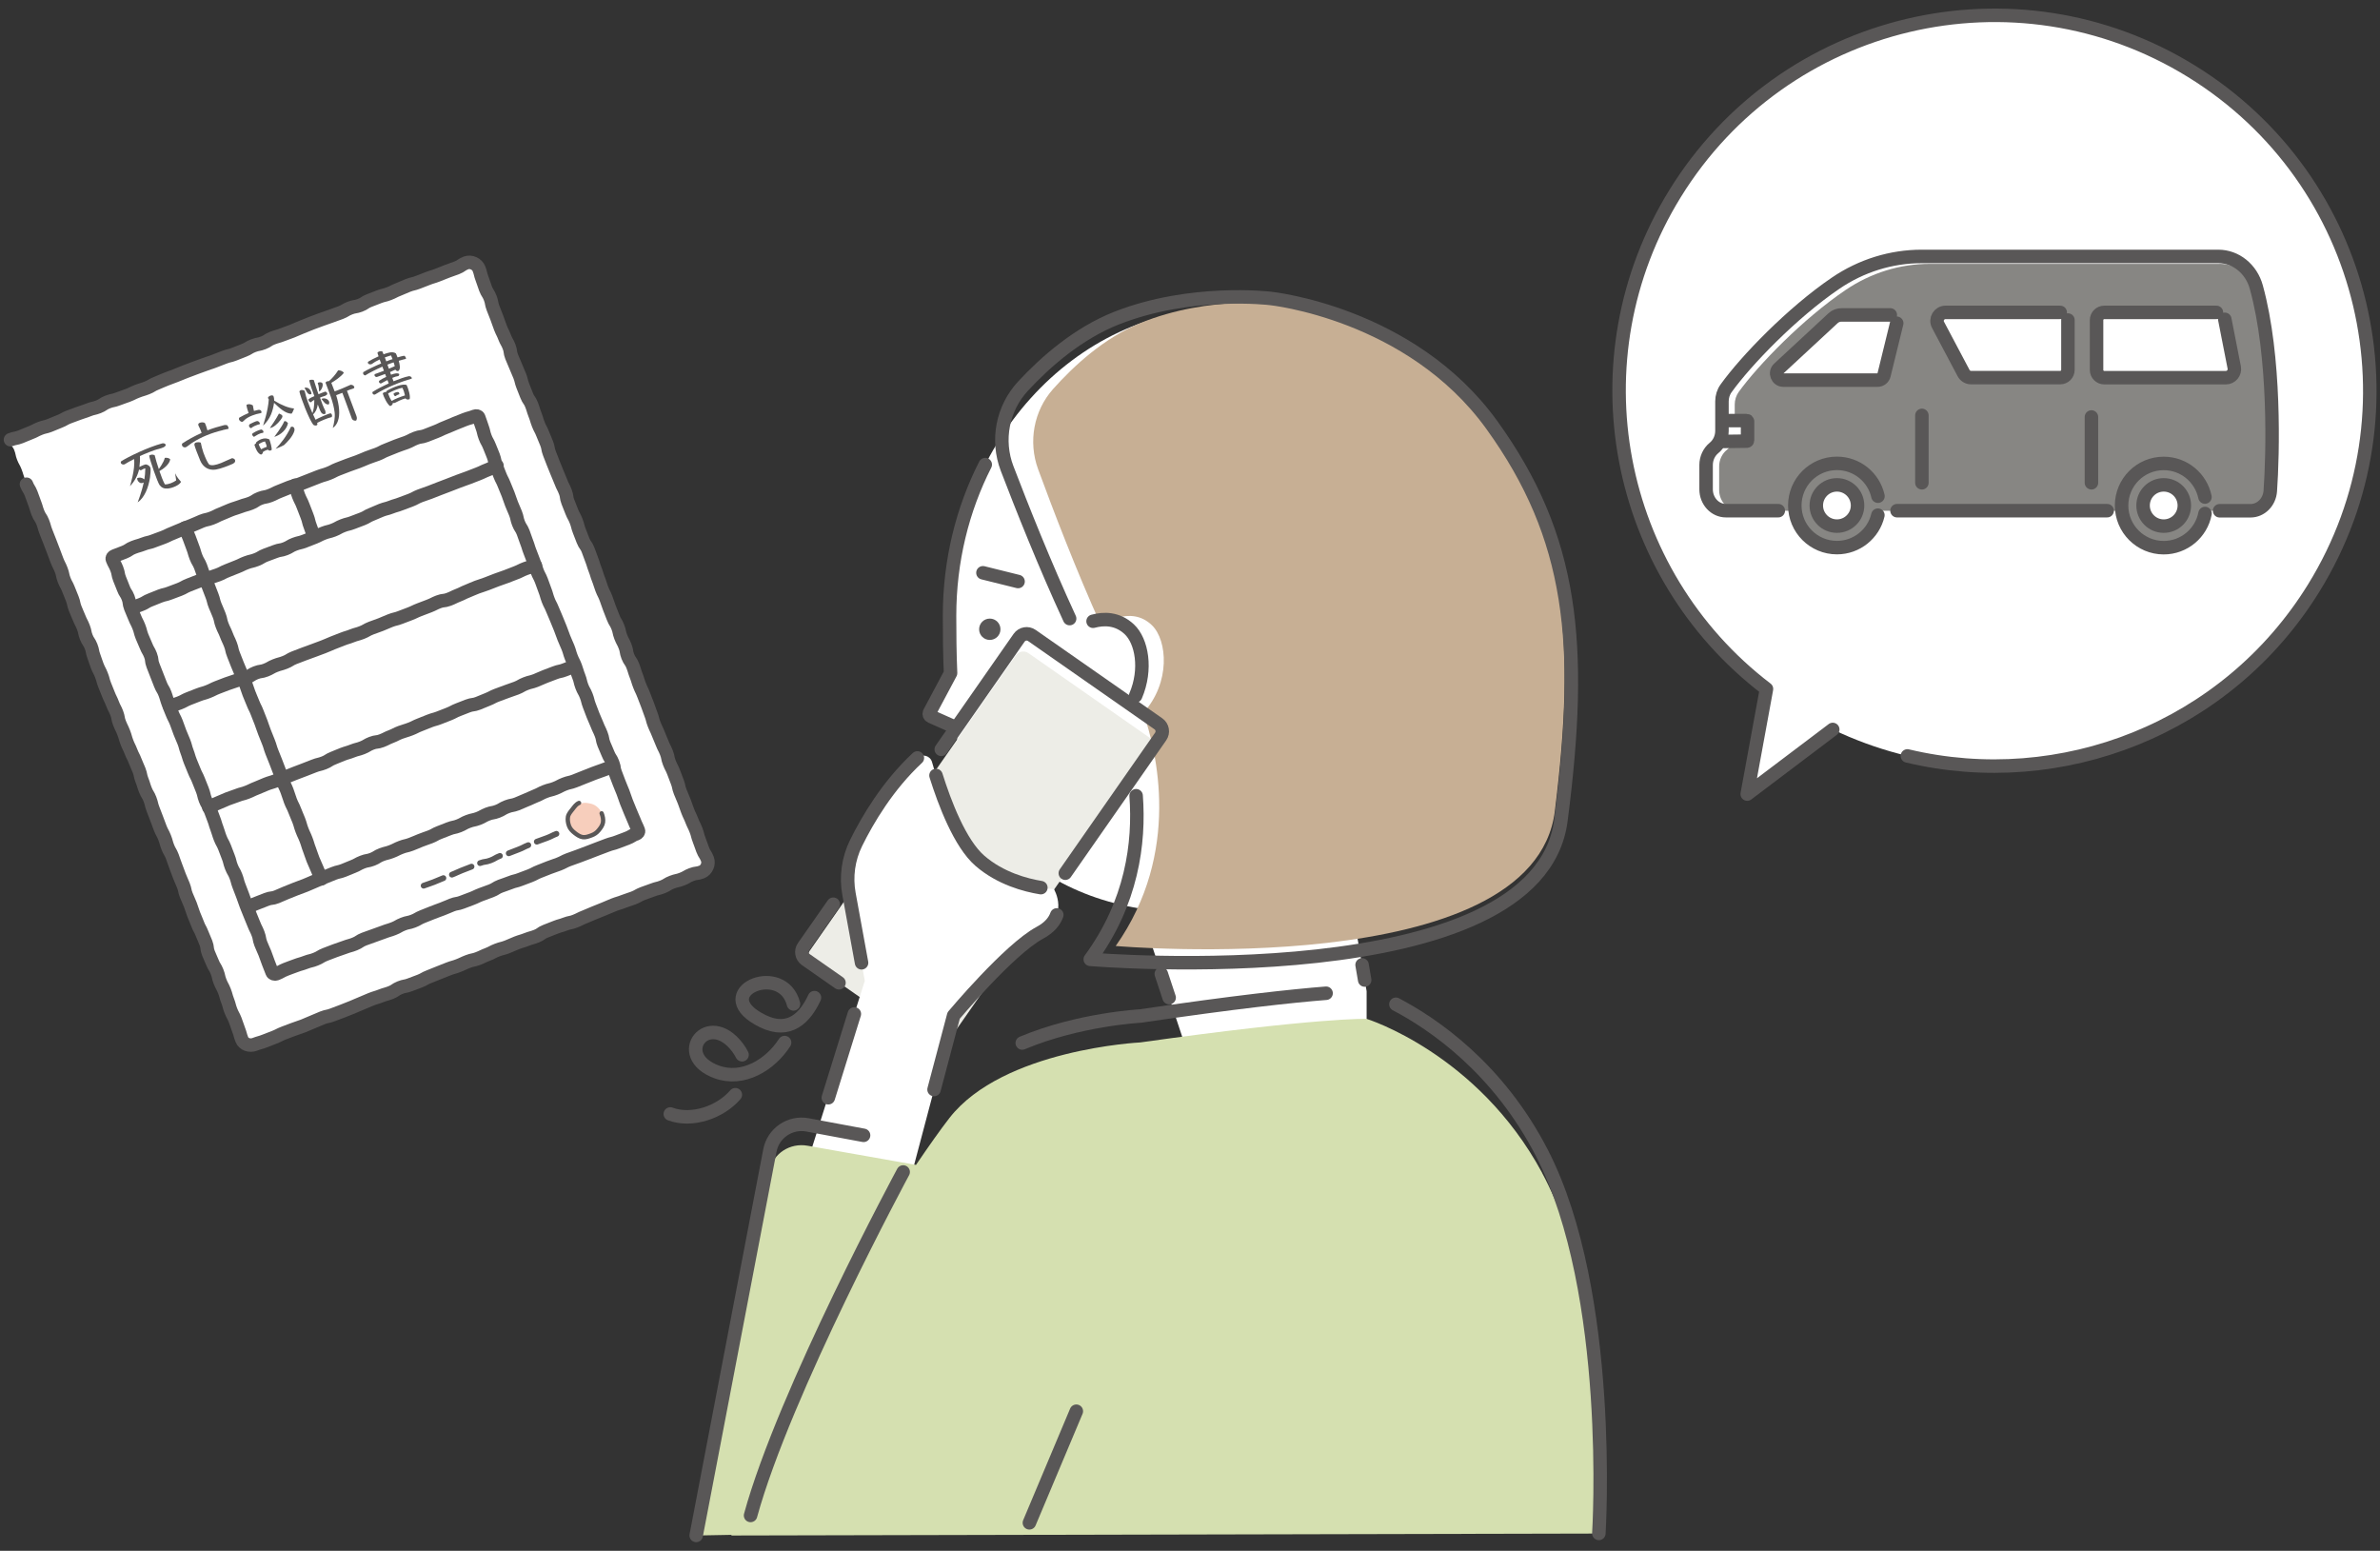
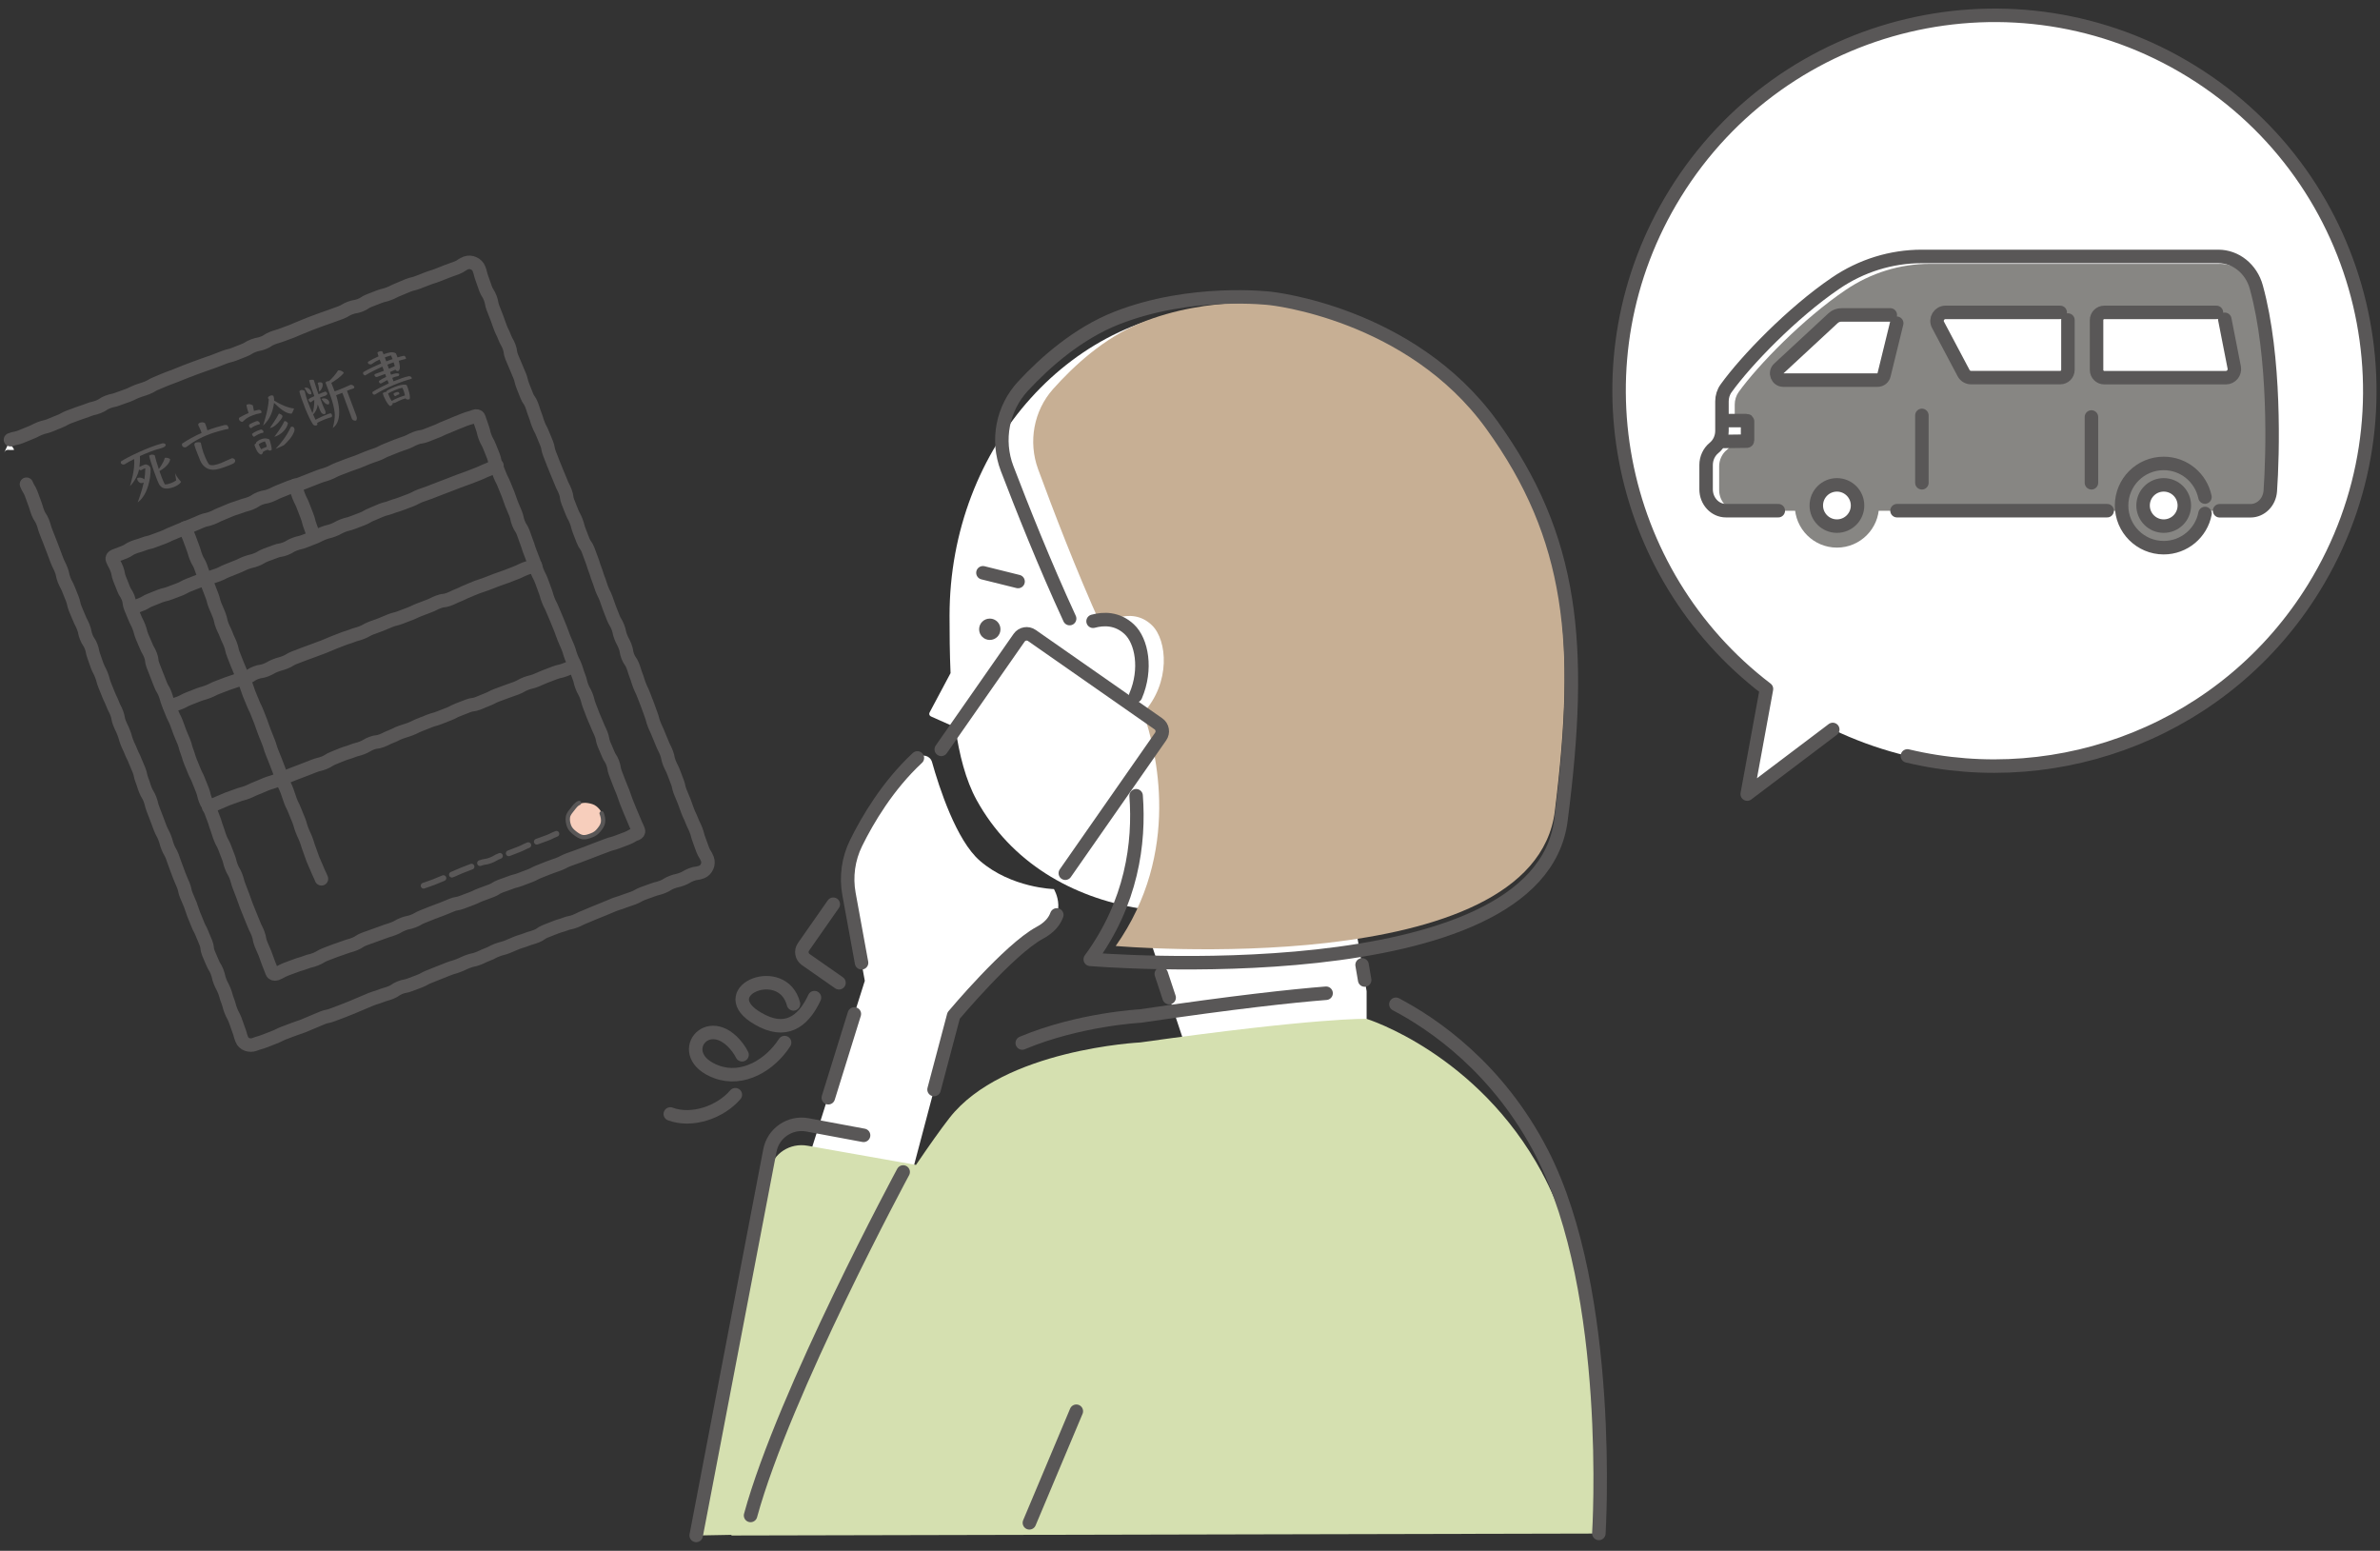
<svg xmlns="http://www.w3.org/2000/svg" id="_レイヤー_1" viewBox="0 0 330 215">
  <rect x="0" y="0" width="330" height="215" fill="#333333" stroke="none" />
  <defs>
    <style>.cls-1{fill:#c7af94;}.cls-2{fill:#edede7;}.cls-3{fill:#f7cebc;}.cls-4{fill:#fff;}.cls-5,.cls-6{stroke-width:1.87px;}.cls-5,.cls-6,.cls-7,.cls-8{fill:none;stroke:#595757;stroke-linecap:round;}.cls-5,.cls-7,.cls-8{stroke-miterlimit:10;}.cls-6{stroke-linejoin:round;}.cls-9{fill:#d5e0b0;}.cls-10{fill:#595757;}.cls-11{fill:#878683;}.cls-7{stroke-width:.6px;}.cls-8{stroke-width:.8px;}</style>
  </defs>
  <path class="cls-4" d="M208.52,85.37c0-23.56-17.21-42.66-38.43-42.66s-38.43,19.1-38.43,42.66c0,2.46.02,5.18.14,7.95l-2.91,5.46c-.11.2-.02.45.18.54l3.39,1.51c.54,3.79,1.44,7.33,2.95,10.08,4.76,8.64,13.21,13.51,22.61,15.04l6.97,21.01,24.5,7.01v-16.55l-2.79-16.2c12.95-6.54,21.82-18.87,21.82-35.85Z" />
  <path class="cls-1" d="M206.64,59.16c-10.49-15.12-28.66-17.02-28.66-17.02,0,0-10.27-1.3-19.89,2.66-5.02,2.06-9.21,5.92-12.08,9.14-2.67,3-3.47,7.29-2.07,11.11,2.02,5.5,5.29,14.07,8.78,21.76v-.08s3.98-2.98,7.01-.04c2.13,2.07,2.62,7.94-1.2,12.14,1.82,5.23,5.33,19.33-3.83,32.32,0,0,57.93,5.08,60.89-18.71,2.96-23.8,1.53-38.16-8.96-53.28Z" />
-   <rect class="cls-2" x="124.46" y="91.66" width="22.93" height="52.49" rx="1.26" ry="1.26" transform="translate(179.94 292.39) rotate(-145.09)" />
  <path class="cls-4" d="M127.2,105.09c.68-.63,1.78-.33,2.03.56.98,3.49,3.36,10.86,6.64,13.69,4.36,3.78,10.26,3.92,10.26,3.92,0,0,2.29,3.78-1.97,6.08-4.26,2.3-11.93,11.46-11.93,11.46l-6.3,23.79-16.86,5.64,10.84-34.25-2.2-12.02c-.44-2.4-.1-4.88.98-7.07,1.59-3.23,4.4-7.99,8.5-11.8Z" />
  <path class="cls-5" d="M101.96,151.77c-2.06,2.4-5.98,3.8-9.02,2.67" />
  <path class="cls-5" d="M108.79,144.54c-1.97,3.07-5.77,5.42-9.44,4.06-6.16-2.28-1.17-8.75,2.91-3.38.26.34.46.67.63,1.01" />
  <path class="cls-5" d="M112.93,138.31c-1.26,2.73-3.45,5.09-7.19,3.25-7.27-3.59,1.48-7.9,3.9-3.37.17.31.29.64.38.99" />
  <path class="cls-9" d="M213.82,162.59c-8.95-16.58-24.34-21.34-24.34-21.34,0,0-6.77-.19-31.37,3.27,0,0-19.02.93-26.46,10.47-1.24,1.59-2.84,3.86-4.64,6.51l-15.05-2.66c-2.42-.43-4.75,1.08-5.21,3.37l-10.22,50.67,4.9-.09-.02.09,120.27-.27s2.11-31.54-7.87-50.02Z" />
  <path class="cls-6" d="M125.23,162.48s-16.48,30.53-21.16,47.62" />
  <line class="cls-6" x1="149.24" y1="195.65" x2="142.73" y2="211.12" />
  <path class="cls-10" d="M138.72,87.24c0,.82-.66,1.48-1.48,1.48s-1.48-.66-1.48-1.48.66-1.48,1.48-1.48,1.48.66,1.48,1.48Z" />
  <line class="cls-5" x1="136.29" y1="79.41" x2="141.16" y2="80.62" />
-   <path class="cls-6" d="M136.61,64.41c-3.15,6.19-4.95,13.34-4.95,20.96,0,2.46.02,5.18.14,7.95l-2.91,5.46c-.11.2-.02.45.18.54l3.39,1.51" />
  <line class="cls-6" x1="189.22" y1="135.87" x2="188.86" y2="133.77" />
  <line class="cls-6" x1="161.02" y1="135.02" x2="162.11" y2="138.31" />
  <path class="cls-6" d="M146.53,126.84c-.31.87-1,1.76-2.37,2.49-4.26,2.3-11.93,11.46-11.93,11.46l-2.72,10.26" />
  <line class="cls-6" x1="114.85" y1="152.19" x2="118.46" y2="140.57" />
  <path class="cls-5" d="M183.87,137.7c-4.67.37-12.7,1.23-25.75,3.16,0,0-8.52.44-16.38,3.74" />
  <path class="cls-5" d="M221.69,212.59s2.11-33.22-7.87-52.69c-6.07-11.83-15.09-17.95-20.27-20.67" />
  <path class="cls-5" d="M119.74,157.4l-7.78-1.45c-2.42-.45-4.75,1.14-5.21,3.55l-10.22,53.37" />
  <path class="cls-6" d="M148.31,85.76c-3.46-7.49-6.65-15.53-8.67-20.81-1.5-3.93-.64-8.35,2.22-11.43,3.07-3.31,7.56-7.28,12.94-9.41,10.31-4.07,21.31-2.74,21.31-2.74,0,0,19.47,1.96,30.72,17.52,11.24,15.56,12.77,30.35,9.6,54.85-3.17,24.5-65.26,19.26-65.26,19.26,5.77-7.86,6.85-16.12,6.36-22.68" />
  <path class="cls-6" d="M151.56,86.13c1.48-.4,3.37-.43,5.02,1.11,1.74,1.63,2.46,5.54.88,9.23" />
  <path class="cls-6" d="M115.54,125.36l-4.13,5.91c-.4.57-.26,1.36.31,1.76l4.61,3.22" />
  <path class="cls-6" d="M147.71,121.06l13.22-18.95c.4-.57.26-1.36-.31-1.76l-17.55-12.25c-.57-.4-1.36-.26-1.76.31l-10.8,15.48" />
-   <path class="cls-6" d="M129.78,107.51c1.19,3.79,3.32,9.43,6.09,11.83,2.85,2.47,6.36,3.38,8.45,3.72" />
  <path class="cls-6" d="M119.46,133.48l-1.74-9.53c-.44-2.4-.1-4.88.98-7.07,1.59-3.23,4.4-7.99,8.5-11.8" />
  <path class="cls-4" d="M303.86,9.88c-24.46-15.09-56.52-7.49-71.61,16.97-14.17,22.97-8.33,52.63,12.68,68.66l-.16.89-2.51,13.69,11.11-8.39.75-.57c23.69,11.35,52.61,3.22,66.71-19.64,15.09-24.46,7.49-56.52-16.97-71.61Z" />
  <path class="cls-6" d="M264.47,104.8c21.25,5.07,44.26-3.7,56.36-23.31,15.09-24.46,7.49-56.52-16.97-71.61-24.46-15.09-56.52-7.49-71.61,16.97-14.17,22.97-8.33,52.63,12.68,68.66l-.16.89-2.51,13.69,11.11-8.39.75-.57" />
  <path class="cls-11" d="M307.75,36.57c2.38,0,4.47,1.68,5.15,4.13,2.61,9.4,2.25,22.51,1.9,27.45-.11,1.5-1.27,2.66-2.68,2.66h-71.06c-1.48,0-2.69-1.29-2.69-2.87v-3.28c0-.9.4-1.76,1.08-2.3h0c.68-.54,1.08-1.39,1.08-2.3v-3.97c0-.63.19-1.25.55-1.75,2.69-3.72,8.93-10.16,14.84-14.15,3.49-2.36,7.53-3.61,11.66-3.61h40.17Z" />
  <path class="cls-4" d="M254.16,44.12l-7.52,6.97c-.62.57-.21,1.61.63,1.61h13.06c.43,0,.8-.29.9-.71l1.76-7.18c.14-.59-.3-1.15-.9-1.15h-6.73c-.45-.01-.88.15-1.21.46Z" />
  <line class="cls-6" x1="266.48" y1="57.59" x2="266.48" y2="66.93" />
  <line class="cls-6" x1="289.99" y1="57.81" x2="289.99" y2="66.93" />
  <path class="cls-4" d="M269.76,43.31c-.89,0-1.46.95-1.04,1.73l3.54,6.68c.2.39.61.63,1.04.63h12.36c.59,0,1.07-.48,1.07-1.07v-6.91c0-.59-.48-1.07-1.07-1.07h-15.9Z" />
  <path class="cls-4" d="M309.79,50.95l-1.31-6.68c-.11-.55-.59-.95-1.16-.95h-15.55c-.59,0-1.07.48-1.07,1.07v6.91c0,.59.48,1.07,1.07,1.07h16.86c.74,0,1.3-.68,1.16-1.41Z" />
  <path class="cls-4" d="M242.19,58.3h-3.3c-.07,0-.12.05-.12.12v1.3c0,.53-.14,1.04-.38,1.48l3.8-.05c.07,0,.12-.06.12-.12v-2.61c0-.07-.05-.12-.12-.12Z" />
  <line class="cls-6" x1="292.17" y1="70.8" x2="263.03" y2="70.8" />
  <path class="cls-6" d="M246.57,70.8h-7.26c-1.52,0-2.75-1.33-2.75-2.96v-3.37c0-.93.41-1.81,1.1-2.37h0c.69-.56,1.1-1.44,1.1-2.37v-4.09c0-.65.2-1.29.57-1.8,2.75-3.83,9.14-10.47,15.19-14.58,3.57-2.43,7.71-3.71,11.94-3.71h41.12c2.44,0,4.58,1.73,5.27,4.25,2.67,9.68,2.3,23.19,1.94,28.27-.11,1.54-1.3,2.74-2.74,2.74h-4.29" />
  <path class="cls-6" d="M307.32,43.31h-15.55c-.59,0-1.07.48-1.07,1.07v6.91c0,.59.48,1.07,1.07,1.07h16.86c.74,0,1.3-.68,1.16-1.41l-1.31-6.68" />
  <path class="cls-6" d="M285.66,43.31h-15.9c-.89,0-1.46.95-1.04,1.73l3.54,6.68c.2.39.61.63,1.04.63h12.36c.59,0,1.07-.48,1.07-1.07v-6.91" />
  <path class="cls-6" d="M239.05,61.2l3.14-.04c.07,0,.12-.06.12-.12v-2.61c0-.07-.05-.12-.12-.12h-2.66" />
  <circle class="cls-11" cx="300.01" cy="70.08" r="5.84" />
  <circle class="cls-11" cx="254.7" cy="70.08" r="5.84" />
  <circle class="cls-4" cx="254.7" cy="70.08" r="2.86" />
  <path class="cls-4" d="M302.87,70.08c0,1.58-1.28,2.86-2.86,2.86s-2.86-1.28-2.86-2.86,1.28-2.86,2.86-2.86,2.86,1.28,2.86,2.86Z" />
  <path class="cls-6" d="M305.74,71.19c-.51,2.7-2.89,4.74-5.73,4.74-3.22,0-5.84-2.61-5.84-5.84s2.61-5.84,5.84-5.84c2.82,0,5.17,2,5.72,4.66" />
-   <path class="cls-6" d="M260.38,71.42c-.6,2.58-2.92,4.5-5.68,4.5-3.22,0-5.84-2.61-5.84-5.84s2.61-5.84,5.84-5.84c2.78,0,5.11,1.94,5.69,4.55" />
  <circle class="cls-6" cx="254.7" cy="70.08" r="2.86" />
  <path class="cls-6" d="M302.87,70.08c0,1.58-1.28,2.86-2.86,2.86s-2.86-1.28-2.86-2.86,1.28-2.86,2.86-2.86,2.86,1.28,2.86,2.86Z" />
  <path class="cls-6" d="M262.1,43.66h-6.73c-.45-.01-.88.15-1.21.46l-7.52,6.97c-.62.57-.21,1.61.63,1.61h13.06c.43,0,.8-.29.9-.71l1.76-7.18" />
-   <path class="cls-4" d="M1.39,61.02c-.29.65.31.67.57,1.34s.15.71.41,1.38.35.63.61,1.3.21.69.47,1.36.31.65.57,1.32.3.65.56,1.32.27.67.53,1.33.29.66.55,1.32.2.69.46,1.36.29.65.55,1.32.25.67.51,1.34.11.72.37,1.39.28.66.54,1.33.39.62.65,1.29.1.73.36,1.4.28.66.54,1.33.28.66.54,1.33.4.61.66,1.28.18.7.44,1.37.34.64.6,1.31.25.67.51,1.34.09.73.35,1.4.33.64.59,1.31.22.68.48,1.35.23.68.49,1.35.41.61.67,1.27.27.66.52,1.33.15.71.41,1.37.22.68.48,1.35.3.65.56,1.32.29.65.55,1.32.28.66.54,1.33.22.68.48,1.35.33.64.59,1.31.24.68.5,1.35.26.67.52,1.34.16.71.41,1.38.31.65.57,1.32.23.68.49,1.35.38.62.64,1.29.2.69.46,1.36.3.65.56,1.32.13.72.39,1.39.31.65.57,1.32.19.7.45,1.37.33.64.58,1.31.28.66.54,1.33.33.64.59,1.31.12.73.38,1.4.35.64.61,1.31.21.69.47,1.36.27.67.53,1.34.24.68.5,1.35.36.63.62,1.3.15.71.41,1.38.35.64.61,1.31.17.7.43,1.37.33.65.59,1.32.32.65.58,1.32.11.73.37,1.4.37.63.63,1.3.17.71.43,1.38-.09,1.06.57,1.35.71-.21,1.38-.47.67-.26,1.34-.52.64-.33,1.31-.59.69-.21,1.36-.47.66-.29,1.33-.55.68-.24,1.35-.5.65-.31,1.32-.57.64-.33,1.31-.59.7-.18,1.37-.44.67-.27,1.34-.53.66-.29,1.32-.55.69-.2,1.36-.46.64-.33,1.31-.59.68-.23,1.34-.49.65-.3,1.32-.56.69-.19,1.36-.45.65-.31,1.32-.57.68-.23,1.35-.49.68-.24,1.35-.5.71-.16,1.38-.42.63-.36,1.3-.62.65-.3,1.32-.56.69-.2,1.36-.46.68-.22,1.35-.48.67-.27,1.34-.53.68-.25,1.35-.51.68-.24,1.35-.5.62-.38,1.29-.64.72-.13,1.39-.39.63-.36,1.3-.62.68-.23,1.36-.49.66-.3,1.33-.56.7-.17,1.38-.43.66-.3,1.33-.56.67-.26,1.34-.52.69-.21,1.36-.47.65-.32,1.32-.58.66-.28,1.34-.54.71-.16,1.38-.42.67-.25,1.34-.51.64-.35,1.31-.61.65-.31,1.32-.57.7-.18,1.38-.44.7-.2,1.37-.46.66-.29,1.33-.55.67-.26,1.35-.52.62-.41,1.29-.68,1.09.23,1.38-.43-.33-.64-.59-1.31-.19-.69-.45-1.36-.32-.65-.57-1.31-.14-.71-.4-1.38-.3-.65-.55-1.32-.24-.68-.5-1.35-.32-.64-.58-1.31-.23-.68-.48-1.35-.31-.65-.57-1.32-.26-.67-.52-1.33-.18-.7-.44-1.37-.37-.62-.63-1.29-.17-.7-.43-1.37-.32-.64-.58-1.31-.15-.71-.41-1.38-.23-.68-.49-1.35-.3-.65-.56-1.32-.34-.64-.6-1.3-.14-.71-.4-1.38-.33-.64-.59-1.31-.24-.68-.5-1.34-.34-.64-.6-1.3-.15-.71-.41-1.38-.39-.62-.64-1.29-.12-.72-.38-1.39-.38-.62-.64-1.29-.11-.72-.37-1.39-.39-.62-.65-1.28-.19-.69-.45-1.36-.28-.66-.53-1.33-.27-.66-.53-1.33-.32-.65-.57-1.31-.2-.69-.46-1.36-.28-.66-.54-1.33-.15-.71-.41-1.38-.42-.6-.68-1.27-.19-.69-.45-1.36-.2-.69-.46-1.36-.22-.68-.48-1.35-.36-.63-.61-1.3-.28-.66-.54-1.33-.17-.7-.43-1.37-.26-.67-.52-1.34-.37-.63-.63-1.29-.28-.66-.54-1.33-.16-.71-.42-1.38-.25-.67-.5-1.34-.38-.62-.64-1.29-.25-.67-.51-1.35-.22-.69-.48-1.36-.22-.68-.48-1.36-.28-.66-.54-1.33-.21-.69-.47-1.36-.29-.66-.55-1.33-.26-.67-.52-1.34-.18-.7-.44-1.37-.27-.67-.53-1.34-.34-.64-.6-1.31-.33-.64-.59-1.32-.11-.73-.37-1.4-.31-.65-.57-1.33-.28-.67-.54-1.34.12-.99-.54-1.28-.65.17-1.32.43-.64.35-1.31.6-.69.21-1.36.47-.64.33-1.31.59-.72.14-1.38.4-.68.24-1.35.5-.65.32-1.32.58-.7.19-1.37.45-.61.41-1.28.67-.74.09-1.41.35-.66.28-1.33.54-.66.28-1.33.53-.67.25-1.34.5-.62.39-1.28.65-.71.14-1.38.4-.65.31-1.32.57-.67.26-1.34.52-.65.31-1.32.56-.67.27-1.34.53-.66.27-1.34.53-.73.11-1.4.37-.67.26-1.34.52-.65.32-1.32.58-.7.19-1.37.45-.63.36-1.3.62-.7.18-1.37.44-.62.39-1.29.65-.69.2-1.36.46-.64.33-1.31.59-.68.23-1.35.49-.68.24-1.35.5-.66.28-1.33.54-.71.15-1.38.41-.64.35-1.31.61-.68.23-1.35.49-.71.17-1.38.43-.67.27-1.34.53-.65.32-1.32.58-.65.31-1.32.57-.68.25-1.35.51-.7.18-1.38.44-.68.25-1.35.51-.65.32-1.32.58-.66.28-1.34.54-.69.22-1.36.48-.65.31-1.33.58-.64.46-1.35.57c-.77.12-1.09-.24-1.39.42Z" />
+   <path class="cls-4" d="M1.39,61.02c-.29.65.31.67.57,1.34c-.77.12-1.09-.24-1.39.42Z" />
  <path class="cls-6" d="M3.67,67.13c.26.66.38.62.64,1.28s.23.67.49,1.34.2.69.46,1.35.4.61.66,1.27.19.69.45,1.35.26.66.52,1.32.25.66.51,1.33.24.67.5,1.33.32.64.58,1.3.15.71.4,1.37.34.63.6,1.29.27.66.53,1.32.15.7.41,1.37.29.65.55,1.31.33.63.59,1.3.14.71.4,1.37.4.61.66,1.27.14.71.39,1.37.21.68.47,1.34.33.64.59,1.3.18.69.44,1.35.27.66.53,1.32.32.64.57,1.3.33.63.58,1.29.12.71.38,1.37.31.64.57,1.3.2.69.45,1.35.31.64.57,1.31.33.64.58,1.3.3.65.55,1.31.14.71.4,1.37.21.68.47,1.34.38.62.63,1.28.17.7.42,1.36.25.67.51,1.33.24.67.5,1.33.34.63.6,1.29.19.69.45,1.35.37.62.62,1.29.22.68.48,1.34.24.67.5,1.34.29.65.55,1.31.15.71.41,1.37.3.65.56,1.32.21.68.47,1.35.29.65.54,1.32.34.63.6,1.3.29.65.55,1.32.08.73.34,1.4.3.65.56,1.31.38.62.64,1.28.16.7.42,1.37.34.63.6,1.3.19.69.45,1.36.18.69.44,1.36.34.64.6,1.3.22.68.48,1.35.19.69.45,1.36c.26.68,1.1.94,1.78.68.67-.26.7-.2,1.37-.46s.67-.26,1.34-.52.65-.33,1.32-.59.68-.25,1.35-.51.69-.22,1.36-.48.66-.3,1.33-.56.66-.3,1.33-.56.72-.15,1.39-.41.68-.25,1.35-.51.67-.27,1.34-.53.65-.3,1.32-.56.66-.3,1.33-.56.69-.21,1.36-.47.7-.2,1.37-.46.61-.41,1.28-.68.72-.14,1.39-.4.68-.25,1.35-.51.63-.36,1.31-.62.66-.28,1.34-.54.67-.27,1.34-.53.7-.2,1.37-.46.65-.31,1.33-.57.72-.15,1.39-.41.65-.31,1.33-.57.64-.34,1.32-.6.7-.18,1.38-.44.66-.3,1.33-.56.7-.21,1.37-.47.7-.2,1.37-.46.61-.43,1.28-.69.67-.26,1.35-.53.7-.2,1.37-.46.72-.14,1.39-.41.65-.33,1.32-.59.66-.3,1.33-.56.67-.28,1.34-.54.66-.3,1.33-.56.69-.21,1.36-.47.69-.22,1.37-.48.64-.36,1.31-.62.69-.23,1.36-.49.71-.17,1.39-.44.62-.39,1.3-.65.72-.16,1.39-.42.64-.37,1.31-.63.74-.1,1.42-.36c.68-.26,1.05-1.12.79-1.8-.26-.67-.39-.62-.65-1.29s-.23-.68-.49-1.35-.18-.7-.44-1.37-.32-.65-.58-1.32-.31-.65-.57-1.32-.23-.68-.49-1.35-.29-.66-.55-1.33-.15-.71-.41-1.38-.25-.67-.51-1.34-.33-.64-.59-1.31-.14-.71-.4-1.38-.33-.64-.59-1.31-.29-.66-.55-1.33-.31-.65-.57-1.32-.18-.7-.44-1.37-.23-.68-.49-1.35-.26-.67-.52-1.34-.31-.65-.57-1.32-.21-.69-.47-1.36-.21-.69-.47-1.36-.42-.61-.68-1.28-.12-.72-.38-1.4-.34-.64-.6-1.31-.15-.71-.41-1.38-.38-.62-.64-1.29-.26-.67-.52-1.33-.22-.68-.48-1.35-.32-.64-.58-1.31-.21-.69-.47-1.35-.21-.69-.47-1.36-.21-.69-.47-1.36-.24-.68-.5-1.35-.43-.61-.69-1.28-.26-.67-.52-1.34-.18-.7-.44-1.37-.35-.64-.61-1.31-.27-.67-.53-1.34-.1-.73-.36-1.4-.33-.64-.59-1.32-.29-.66-.55-1.33-.28-.66-.54-1.33-.26-.67-.52-1.34-.13-.72-.39-1.39-.29-.66-.55-1.33-.34-.64-.6-1.31-.21-.69-.47-1.36-.21-.69-.47-1.36-.42-.61-.68-1.28-.27-.67-.53-1.34-.17-.71-.43-1.38-.3-.66-.56-1.33-.3-.66-.56-1.33-.1-.73-.36-1.4-.36-.63-.62-1.31-.32-.65-.58-1.32-.23-.68-.49-1.36-.27-.67-.53-1.35-.13-.72-.39-1.4-.39-.62-.65-1.3-.22-.69-.48-1.37-.17-.71-.43-1.38c-.26-.68-1.12-1.07-1.8-.81-.67.26-.61.42-1.28.68s-.68.23-1.35.49-.67.27-1.34.53-.69.21-1.36.47-.67.26-1.34.52-.71.17-1.38.43-.66.3-1.33.56-.64.33-1.32.59-.71.17-1.38.43-.67.26-1.34.52-.61.41-1.28.66-.72.12-1.39.38-.62.37-1.29.63-.68.23-1.35.49-.69.22-1.36.48-.68.24-1.35.5-.66.28-1.34.54-.66.3-1.33.56-.68.24-1.35.5-.69.2-1.37.46-.61.4-1.28.66-.72.14-1.39.4-.62.38-1.29.64-.67.27-1.34.53-.71.17-1.38.43-.67.25-1.35.52-.69.22-1.36.48-.68.23-1.35.49-.68.25-1.35.51-.66.28-1.34.54-.67.25-1.35.51-.66.3-1.33.56-.63.38-1.3.64-.69.21-1.36.47-.65.32-1.33.58-.69.23-1.36.49-.72.15-1.39.41-.62.41-1.29.67-.71.16-1.38.43-.69.22-1.37.48-.68.24-1.35.5-.64.36-1.31.62-.67.29-1.34.55-.71.16-1.38.43-.64.34-1.32.6-.66.29-1.34.55-.72.14-1.4.4" />
  <path class="cls-6" d="M88.24,115.58c-.67.26-.62.38-1.3.64s-.68.25-1.35.51-.7.18-1.38.44-.68.25-1.35.51-.67.26-1.35.52-.68.25-1.35.51-.69.23-1.36.49-.65.34-1.32.6-.69.23-1.36.49-.67.27-1.34.53-.64.34-1.31.6-.68.25-1.35.51-.71.17-1.38.44-.69.23-1.36.49-.62.39-1.3.65-.68.24-1.36.5-.65.31-1.33.57-.68.25-1.35.51-.73.12-1.4.39-.67.29-1.34.55-.68.24-1.36.51-.67.27-1.35.54-.63.37-1.31.63-.72.14-1.4.41-.64.37-1.31.63-.7.21-1.37.47-.69.23-1.36.49-.69.23-1.36.49-.62.4-1.29.67-.7.2-1.38.46-.69.22-1.37.48-.68.25-1.36.52-.63.38-1.31.65-.71.18-1.39.44-.7.2-1.38.46-.69.24-1.37.51-.64.35-1.32.62c-.21.08-.5,0-.58-.21-.26-.66-.26-.66-.52-1.33s-.23-.68-.49-1.34-.31-.65-.56-1.31-.13-.72-.38-1.38-.32-.64-.58-1.31-.28-.65-.54-1.32-.27-.66-.53-1.32-.22-.68-.48-1.34-.25-.66-.51-1.33-.18-.69-.44-1.36-.36-.62-.62-1.29-.17-.7-.43-1.36-.25-.67-.51-1.33-.35-.63-.61-1.3-.21-.69-.46-1.35-.2-.69-.46-1.35-.24-.67-.5-1.33-.39-.61-.64-1.28-.16-.7-.42-1.37-.27-.66-.53-1.33-.33-.64-.59-1.3-.28-.66-.54-1.32-.21-.69-.46-1.35-.18-.7-.44-1.36-.29-.65-.55-1.32-.23-.68-.49-1.34-.33-.64-.59-1.3-.28-.66-.53-1.33-.2-.69-.45-1.36-.37-.62-.63-1.29-.26-.67-.52-1.33-.26-.67-.52-1.33-.08-.73-.34-1.4-.36-.63-.62-1.29-.3-.65-.56-1.31-.18-.7-.44-1.36-.33-.64-.59-1.3-.29-.65-.55-1.32-.09-.73-.35-1.4-.4-.61-.65-1.28-.27-.66-.53-1.33-.13-.72-.39-1.39-.35-.64-.61-1.31c-.08-.21.08-.39.29-.47q.67-.26,1.35-.52c.67-.26.61-.41,1.29-.67s.7-.2,1.37-.46.71-.16,1.38-.42.68-.24,1.35-.5.65-.32,1.32-.58.66-.3,1.34-.56.67-.28,1.35-.54.66-.3,1.33-.57.71-.16,1.39-.42.65-.33,1.32-.59.66-.3,1.33-.56.69-.21,1.37-.47.7-.19,1.38-.45.62-.41,1.29-.67.73-.13,1.4-.39.65-.33,1.32-.59.67-.28,1.34-.54.71-.17,1.39-.43.67-.27,1.35-.53.67-.27,1.35-.53.7-.2,1.37-.46.65-.34,1.32-.6.68-.26,1.35-.52.69-.23,1.37-.49.67-.28,1.34-.55.69-.23,1.37-.49.64-.34,1.32-.6.67-.27,1.34-.54.69-.23,1.37-.49.65-.34,1.32-.6.74-.11,1.41-.37.67-.27,1.35-.53.66-.32,1.33-.58.67-.29,1.34-.56.67-.28,1.35-.54.71-.19,1.39-.46c.21-.08.48-.05.56.16.26.66.22.68.47,1.35s.16.7.41,1.37.35.63.61,1.3.28.66.53,1.32.14.71.4,1.37.26.66.52,1.32.33.63.59,1.3.28.65.54,1.32.22.68.48,1.34.29.65.55,1.31.15.7.41,1.37.39.61.65,1.28.22.68.48,1.34.21.69.47,1.35.25.67.51,1.33.22.68.47,1.34.33.63.59,1.3.23.67.49,1.34.2.69.45,1.35.33.64.59,1.3.3.65.56,1.32.28.66.54,1.32.24.67.5,1.34.3.65.56,1.31.2.69.46,1.36.33.64.58,1.31.2.69.46,1.35.17.7.42,1.37.35.63.61,1.3.18.7.43,1.36.25.67.51,1.34.3.65.56,1.32.31.65.57,1.31.13.72.39,1.38.3.65.56,1.32.4.61.65,1.28.12.72.37,1.39.26.67.51,1.34.28.66.54,1.33.22.68.48,1.35.28.66.54,1.33.3.65.56,1.32.31.65.57,1.32c.08.21-.1.39-.3.47Z" />
  <path class="cls-6" d="M25.66,73.19c.26.67.3.66.56,1.33s.24.68.5,1.35.2.7.46,1.37.37.63.63,1.3.22.69.48,1.36.32.65.58,1.33.26.68.52,1.35.17.71.44,1.38.3.66.56,1.34.15.72.41,1.39.32.65.58,1.33.31.66.57,1.33.15.72.42,1.39.27.67.53,1.35.3.66.56,1.34.32.65.58,1.33.22.69.48,1.37.29.67.55,1.34.33.65.59,1.33.27.67.53,1.35.22.69.49,1.37.27.67.54,1.35.21.7.47,1.37.27.67.54,1.35.26.68.52,1.36.2.7.47,1.38.32.65.58,1.33.21.69.47,1.37.33.65.59,1.33.29.67.55,1.34.2.7.46,1.38.31.66.57,1.34.21.7.47,1.37.22.69.49,1.37.31.66.58,1.34.32.66.59,1.34" />
-   <path class="cls-6" d="M34.32,125.78c.66-.26.64-.32,1.31-.57s.66-.26,1.33-.52.73-.09,1.39-.35.65-.3,1.31-.56.66-.27,1.32-.53.67-.25,1.33-.5.65-.3,1.31-.56.65-.3,1.32-.56.66-.28,1.33-.54.7-.16,1.37-.42.66-.28,1.32-.54.63-.35,1.29-.61.71-.13,1.38-.39.62-.39,1.28-.64.7-.17,1.37-.43.64-.32,1.31-.58.7-.17,1.37-.42.66-.28,1.32-.54.68-.24,1.34-.49.63-.35,1.3-.61.67-.26,1.33-.52.71-.15,1.37-.41.63-.36,1.3-.61.71-.15,1.38-.4.63-.35,1.3-.61.72-.13,1.39-.39.62-.37,1.29-.63.72-.14,1.38-.39.65-.3,1.32-.56.65-.31,1.31-.57.64-.34,1.31-.6.7-.17,1.37-.43.64-.34,1.31-.6.71-.16,1.38-.42.67-.27,1.33-.53.67-.27,1.34-.53.68-.23,1.36-.49.68-.25,1.35-.51" />
  <path class="cls-6" d="M18.25,84.31c.66-.26.67-.25,1.33-.51s.62-.38,1.28-.63.66-.28,1.32-.53.7-.16,1.37-.42.67-.24,1.33-.5.63-.35,1.29-.61.66-.27,1.33-.52.7-.16,1.37-.42.68-.22,1.35-.47.64-.33,1.31-.59.66-.27,1.33-.53.64-.32,1.31-.57.7-.16,1.37-.42.62-.37,1.29-.63.67-.24,1.34-.5.72-.12,1.39-.38.62-.38,1.29-.63.7-.16,1.37-.42.67-.26,1.33-.52.64-.33,1.31-.59.7-.17,1.37-.43.63-.35,1.3-.61.7-.17,1.37-.43.67-.25,1.34-.51.62-.37,1.29-.63.65-.3,1.32-.56.7-.18,1.37-.44.69-.2,1.36-.46.67-.24,1.34-.5.64-.34,1.3-.6.68-.22,1.35-.48.67-.26,1.33-.52.67-.25,1.34-.51.67-.26,1.34-.52.68-.23,1.35-.49.67-.26,1.34-.52.65-.31,1.32-.57.65-.32,1.32-.58" />
  <path class="cls-6" d="M23.51,97.9c.66-.26.69-.18,1.36-.44s.63-.34,1.29-.6.66-.26,1.33-.52.69-.19,1.35-.45.64-.32,1.3-.58.66-.26,1.33-.51.69-.21,1.35-.46.71-.15,1.37-.41.61-.4,1.28-.66.72-.11,1.39-.37.63-.36,1.29-.62.69-.19,1.36-.45.62-.38,1.28-.64.67-.26,1.33-.51.68-.24,1.34-.49.67-.25,1.34-.5.66-.29,1.32-.55.67-.26,1.33-.52.69-.21,1.35-.47.69-.19,1.36-.45.63-.36,1.3-.62.68-.23,1.34-.49.65-.29,1.32-.55.7-.17,1.37-.43.67-.25,1.34-.51.65-.31,1.32-.57.67-.25,1.34-.51.64-.32,1.31-.58.73-.09,1.4-.34.65-.31,1.31-.57.65-.32,1.31-.58.65-.3,1.32-.55.69-.21,1.36-.47.67-.26,1.34-.52.68-.22,1.35-.48.67-.26,1.34-.52.65-.32,1.32-.58.71-.15,1.39-.41" />
  <path class="cls-6" d="M28.95,111.94c.66-.26.62-.36,1.29-.62s.65-.3,1.31-.56.68-.22,1.34-.48.69-.18,1.36-.44.64-.31,1.31-.57.65-.29,1.31-.55.69-.21,1.35-.46.67-.26,1.33-.51.66-.27,1.33-.53.67-.25,1.34-.51.66-.26,1.33-.52.7-.17,1.37-.43.61-.39,1.28-.65.66-.29,1.32-.54.69-.2,1.35-.46.7-.18,1.36-.44.62-.37,1.29-.63.73-.09,1.4-.35.64-.32,1.31-.58.64-.33,1.31-.58.69-.2,1.36-.46.64-.32,1.31-.58.66-.27,1.33-.53.69-.19,1.36-.45.67-.26,1.33-.52.64-.34,1.31-.6.67-.27,1.33-.52.73-.1,1.4-.36.66-.28,1.32-.54.64-.34,1.3-.59.68-.24,1.35-.5.68-.22,1.35-.48.63-.36,1.3-.62.7-.17,1.37-.43.65-.3,1.32-.56.67-.25,1.34-.51.71-.15,1.38-.41.67-.26,1.34-.52" />
  <path class="cls-6" d="M40.94,67.27c.28.71.18.75.46,1.46s.35.68.62,1.39.27.71.55,1.42.18.75.46,1.46.24.73.51,1.44" />
  <path class="cls-3" d="M83.44,112.75c.16.41.13.84.06,1.24s-.21.8-.47,1.13-.57.61-.98.76-.84.17-1.24.1-.84-.19-1.17-.45-.6-.61-.75-1.02-.12-.85-.06-1.25.29-.75.56-1.08.54-.57.95-.73.79-.18,1.2-.11.81.17,1.14.43.61.57.77.98Z" />
  <path class="cls-8" d="M58.74,122.79c.68-.26.7-.22,1.38-.49s.67-.29,1.36-.56" />
  <path class="cls-8" d="M62.66,121.26c.68-.26.66-.31,1.35-.58s.68-.26,1.37-.53" />
  <path class="cls-8" d="M66.56,119.66c.68-.26.74-.11,1.43-.37s.64-.37,1.33-.63" />
  <path class="cls-8" d="M70.54,118.3q.68-.26,1.37-.53c.68-.26.66-.33,1.34-.6" />
  <path class="cls-8" d="M74.43,116.69c.68-.26.69-.24,1.38-.5s.66-.32,1.34-.59" />
  <path class="cls-7" d="M83.42,112.76c.16.41.25.84.19,1.25s-.33.77-.6,1.1-.58.55-.99.7-.82.31-1.22.25-.78-.32-1.11-.58-.64-.56-.79-.97-.22-.86-.15-1.26.38-.74.64-1.07.5-.7.9-.86" />
  <path class="cls-10" d="M22.09,62.22c-.76.16-2.13.75-2.69,1.01.03.46,0,1.05-.07,1.51,0,0,.5-.27.87-.36.24.03.55.19.64.43.1.27,0,1.06-.04,1.39-.21,1.41-.77,2.8-1.71,3.45,0,0,.58-1.5.84-2.77,0,0-.28.19-.53.05-.23-.12-.4-.38-.38-.64.32-.14.67-.09,1,.17.07-.43.12-.94.13-1.53-.22.04-.39.15-.57.25-.1.06-.3-.09-.3-.09-.13.68-.59,1.65-1.26,2.31,0,0,.76-2.34.57-3.76-.5.24-1.02.55-1.31.73-.18.07-.38.03-.5-.13-.08-.11.01-.28.01-.28,1-.64,3.7-1.95,5.7-2.49.19-.05.42.02.47.16.13.32-.67.54-.87.58ZM23.25,67.73c-.47.04-.84-.11-1.11-.46-.31-.41-1.35-3.45-1.46-4.1.19-.16.53-.2.77-.05.14.58.3,1.11.57,1.91,0,0,.69-.91.83-1.55.24-.06.64.03.75.21-.09.67-.96,1.34-1.49,1.62.18.55.5,1.39.75,1.84.47.04,1.2-.27,1.57-.55l-.15-.99c.27.58.55.87.82,1.19-.18.43-1.16.88-1.86.93Z" />
  <path class="cls-10" d="M30.91,59.63c-1.55.37-2.99.93-4.33,1.8-.22.15-.65.51-.83.58-.18.06-.43-.04-.5-.23-.03-.07-.04-.2,0-.28.77-.52,1.72-1.04,2.7-1.48-.13-.47-.39-.89-.44-1.04-.06-.17,0-.29.2-.37.22-.09.57-.07.7.04.14.28.26.71.35,1.01.76-.3,1.64-.55,2.28-.71.16-.05.32-.03.45,0,.15.15.23.37.19.5-.09.03-.35.07-.78.17ZM32.33,64.28c-.67.29-1.71.71-2.41.82-1,.16-1.78-.35-2.16-1.25-.42-1.03-.69-1.73-.8-2.14-.02-.1,0-.23.11-.32.24-.12.76-.11.78.02.05.3.2.91.35,1.33.31.82.56,1.37.81,1.67.36.17.85.09,1.65-.22.53-.21,1-.47,1.52-.67.22.03.35.12.41.25.06.17,0,.38-.27.5Z" />
  <path class="cls-10" d="M34.99,57.6c-.45.17-.86.41-1.08.63-.13.12-.22.22-.31.26-.18,0-.38-.14-.45-.31-.04-.1-.03-.2.03-.28.36-.21,1-.53,1.29-.64-.1-.29-.25-.73-.3-1.12.29-.19.6-.11.89.06.02.18.12.58.15.77l.63-.15c.41-.04.47.32.39.44-.49.09-.9.2-1.24.34ZM37.65,62.39c-.17.1-.32.14-.52-.05-.22.06-.5.19-.69.34.04.12-.05.25-.25.35-.5-.17-.76-.89-.91-1.36.01-.06.08-.12.21-.19l.02-.14c.19-.19.42-.34.7-.45.53-.2.83-.1,1.14.03.11.31.38,1.17.31,1.47ZM35.22,60.57c-.15-.11-.28-.22-.27-.42.32-.26.74-.46,1.26-.61.21.04.43.28.26.47-.47.03-.91.35-1.26.56ZM34.83,59.36c-.14-.03-.23-.1-.28-.23-.06-.15-.01-.27.13-.35.13-.08.87-.42.98-.41.2,0,.41.22.37.43-.5.12-1.03.37-1.2.56ZM36.74,61.2c-.31.06-.61.21-.87.39.06.17.19.49.36.7.16-.12.42-.22.76-.35-.03-.22-.15-.52-.25-.74ZM40.4,57.35c-.83-.01-1.65-.78-2.4-1.5-.17,1.12-.49,2.21-1.52,3.16l.35-1.2c.19-.66.41-1.77.44-2.44-.05-.05-.08-.12-.12-.22.05-.13.15-.22.32-.29.18-.07.33-.06.44.03.07.17.11.39.11.66,1.08.65,1.99,1.01,2.75,1.08-.02.13-.27.72-.36.72ZM40.82,59.74c-.27.84-.99,1.54-1.43,1.96-.37.22-1.18.53-1.18.53.73-.77,1.46-1.64,2.13-3.05.24-.07.39,0,.47.21.04.11.04.23,0,.35ZM38.87,58.25c-.36.49-.97,1.05-1.45,1.09,0,0,.94-1.34,1.26-2.01.16.05.42.18.47.31.06.17-.12.41-.27.61ZM39.26,59.84c-.36.35-.77.59-1.23.73,0,0,1.1-1.43,1.38-2.16.15-.08.32.01.52.26-.09.43-.31.82-.67,1.17Z" />
  <path class="cls-10" d="M45.19,54.84c-.25.1-.61.17-.82.29.21.63.48,1.33.72,1.79.06.17.07.37,0,.47-.32.1-.55-.09-.72-.52l-.31-.79c-.08.59-.3,1.06-.65,1.38l.34.73c.19-.12,1.89-.92,2.12-.89.13.1.26.32.11.53-.61.14-1.49.52-2.01.8.07.18.05.29-.07.34-.13.05-.3.03-.46-.08-.61-.8-1.73-3.71-1.93-4.63.17-.27.5-.22.73-.08.22,1.07.65,2.1,1.08,3.1.15-.38.27-1.02.26-1.83-.22.09-.38.23-.46.32-.15,0-.25-.08-.38-.36.17-.22.69-.43.85-.49-.23-.59-.58-1.6-.72-2.18.14-.12.49-.12.64-.05.16.54.43,1.33.65,1.97.24-.1.72-.31.97-.38.15.1.23.17.24.23.04.14-.03.24-.22.31ZM43.19,54.61c-.24.16-.47,0-.61-.21-.12-.22-.24-.43-.36-.63.35-.13.74.11.9.52.04.1.06.2.07.32ZM45.57,56.08c-.21,0-.41-.07-.57-.25-.16-.17-.29-.34-.43-.52.34-.2.9-.03,1.05.34.06.15.04.29-.05.43ZM48.95,53.88c-.21.05-.67.22-.84.3.31.81.95,2.5,1.31,3.49.11.31.06.48-.04.64-.19.03-.4.01-.57-.21-.34-.9-.9-2.49-1.34-3.64-.21.09-.86.33-.86.33.44,1.38.56,2.66.25,3.55-.14.43-.38.76-.72.99.18-.63.34-1.47.26-2.14-.16-1.42-.77-2.81-1.26-4.13.07-.25.47-.22.47-.22.37-.3.94-.94,1.27-1.49.34-.04.72.16.79.35-.43.56-1.28,1.12-1.73,1.38.06.18.22.58.46,1.18.35-.1,1.78-.7,2.23-.92.25.02.42.11.48.28.06.14-.02.22-.16.25ZM44.25,54.3c-.02-.28-.03-.82-.2-1.19.13-.17.55-.15.65.02.15.26-.07.94-.46,1.17Z" />
  <path class="cls-10" d="M56.3,49.75c-.3.08-.62.14-1.01.27.12.46.3,1.14-.05,1.41-.15.05-.28,0-.42-.18,0,0-.39.18-.74.33l.14.37c.42-.16.93-.29,1.14-.09.02.18-.12.27-.12.27-.3.05-.56.13-.85.26l.17.47c.86-.34,1.54-.59,2.15-.71.21,0,.43.14.38.34-1.4.4-3.47,1.18-5.05,2.18-.13.08-.25.04-.33-.05-.11-.09-.07-.22-.06-.28.63-.4,1.5-.85,2.25-1.19l-.18-.46c-.41.19-.69.38-.82.44-.27.14-.46-.24-.3-.36.26-.18.62-.38.95-.52l-.15-.4c-.38.15-.82.31-1.13.41-.23.07-.52-.31-.23-.42.32-.13.71-.24,1.19-.44l-.21-.57c-.86.37-1.8.85-2.39,1.22-.18-.06-.35-.16-.27-.45.5-.32,1.73-.9,2.49-1.21l-.21-.55c-.49.22-.76.39-1.11.64-.19.08-.45.02-.51-.13-.03-.07-.03-.17.05-.22.34-.21.89-.5,1.42-.73l-.16-.48c.09-.21.51-.29.69-.19l.16.39c.61-.22,1.24-.44,1.71-.13,0,0,.12.25.23.56.34-.1.68-.2.91-.23.15.04.29.28.26.44ZM56.79,55.34c-.23.08-.44.08-.56-.11-.5.12-1.23.48-1.43.6-.13.08-.33.03-.33.03,0,.24-.17.36-.37.44-.33-.16-.9-1.21-1.03-1.79.15-.11.26-.17.48-.17l.09-.17c.88-.51,2.28-1.04,2.75-.78.25.54.54,1.53.41,1.95ZM53.81,54.55c.11.33.27.69.5,1.04.43-.28,1.25-.59,1.84-.77-.06-.33-.19-.73-.36-1.06-.56.09-1.5.5-1.97.78ZM55.36,54.65c-.24.08-.41.18-.52.27-.18,0-.28-.22-.26-.38.13-.08.41-.21.6-.19.22.02.19.31.19.31ZM54.58,50.24s-.43.13-.86.31l.2.57.81-.35s-.04-.27-.15-.53ZM54.21,49.28s-.46.12-.85.27l.2.55c.3-.14.87-.31.87-.31-.11-.28-.21-.51-.21-.51Z" />
</svg>